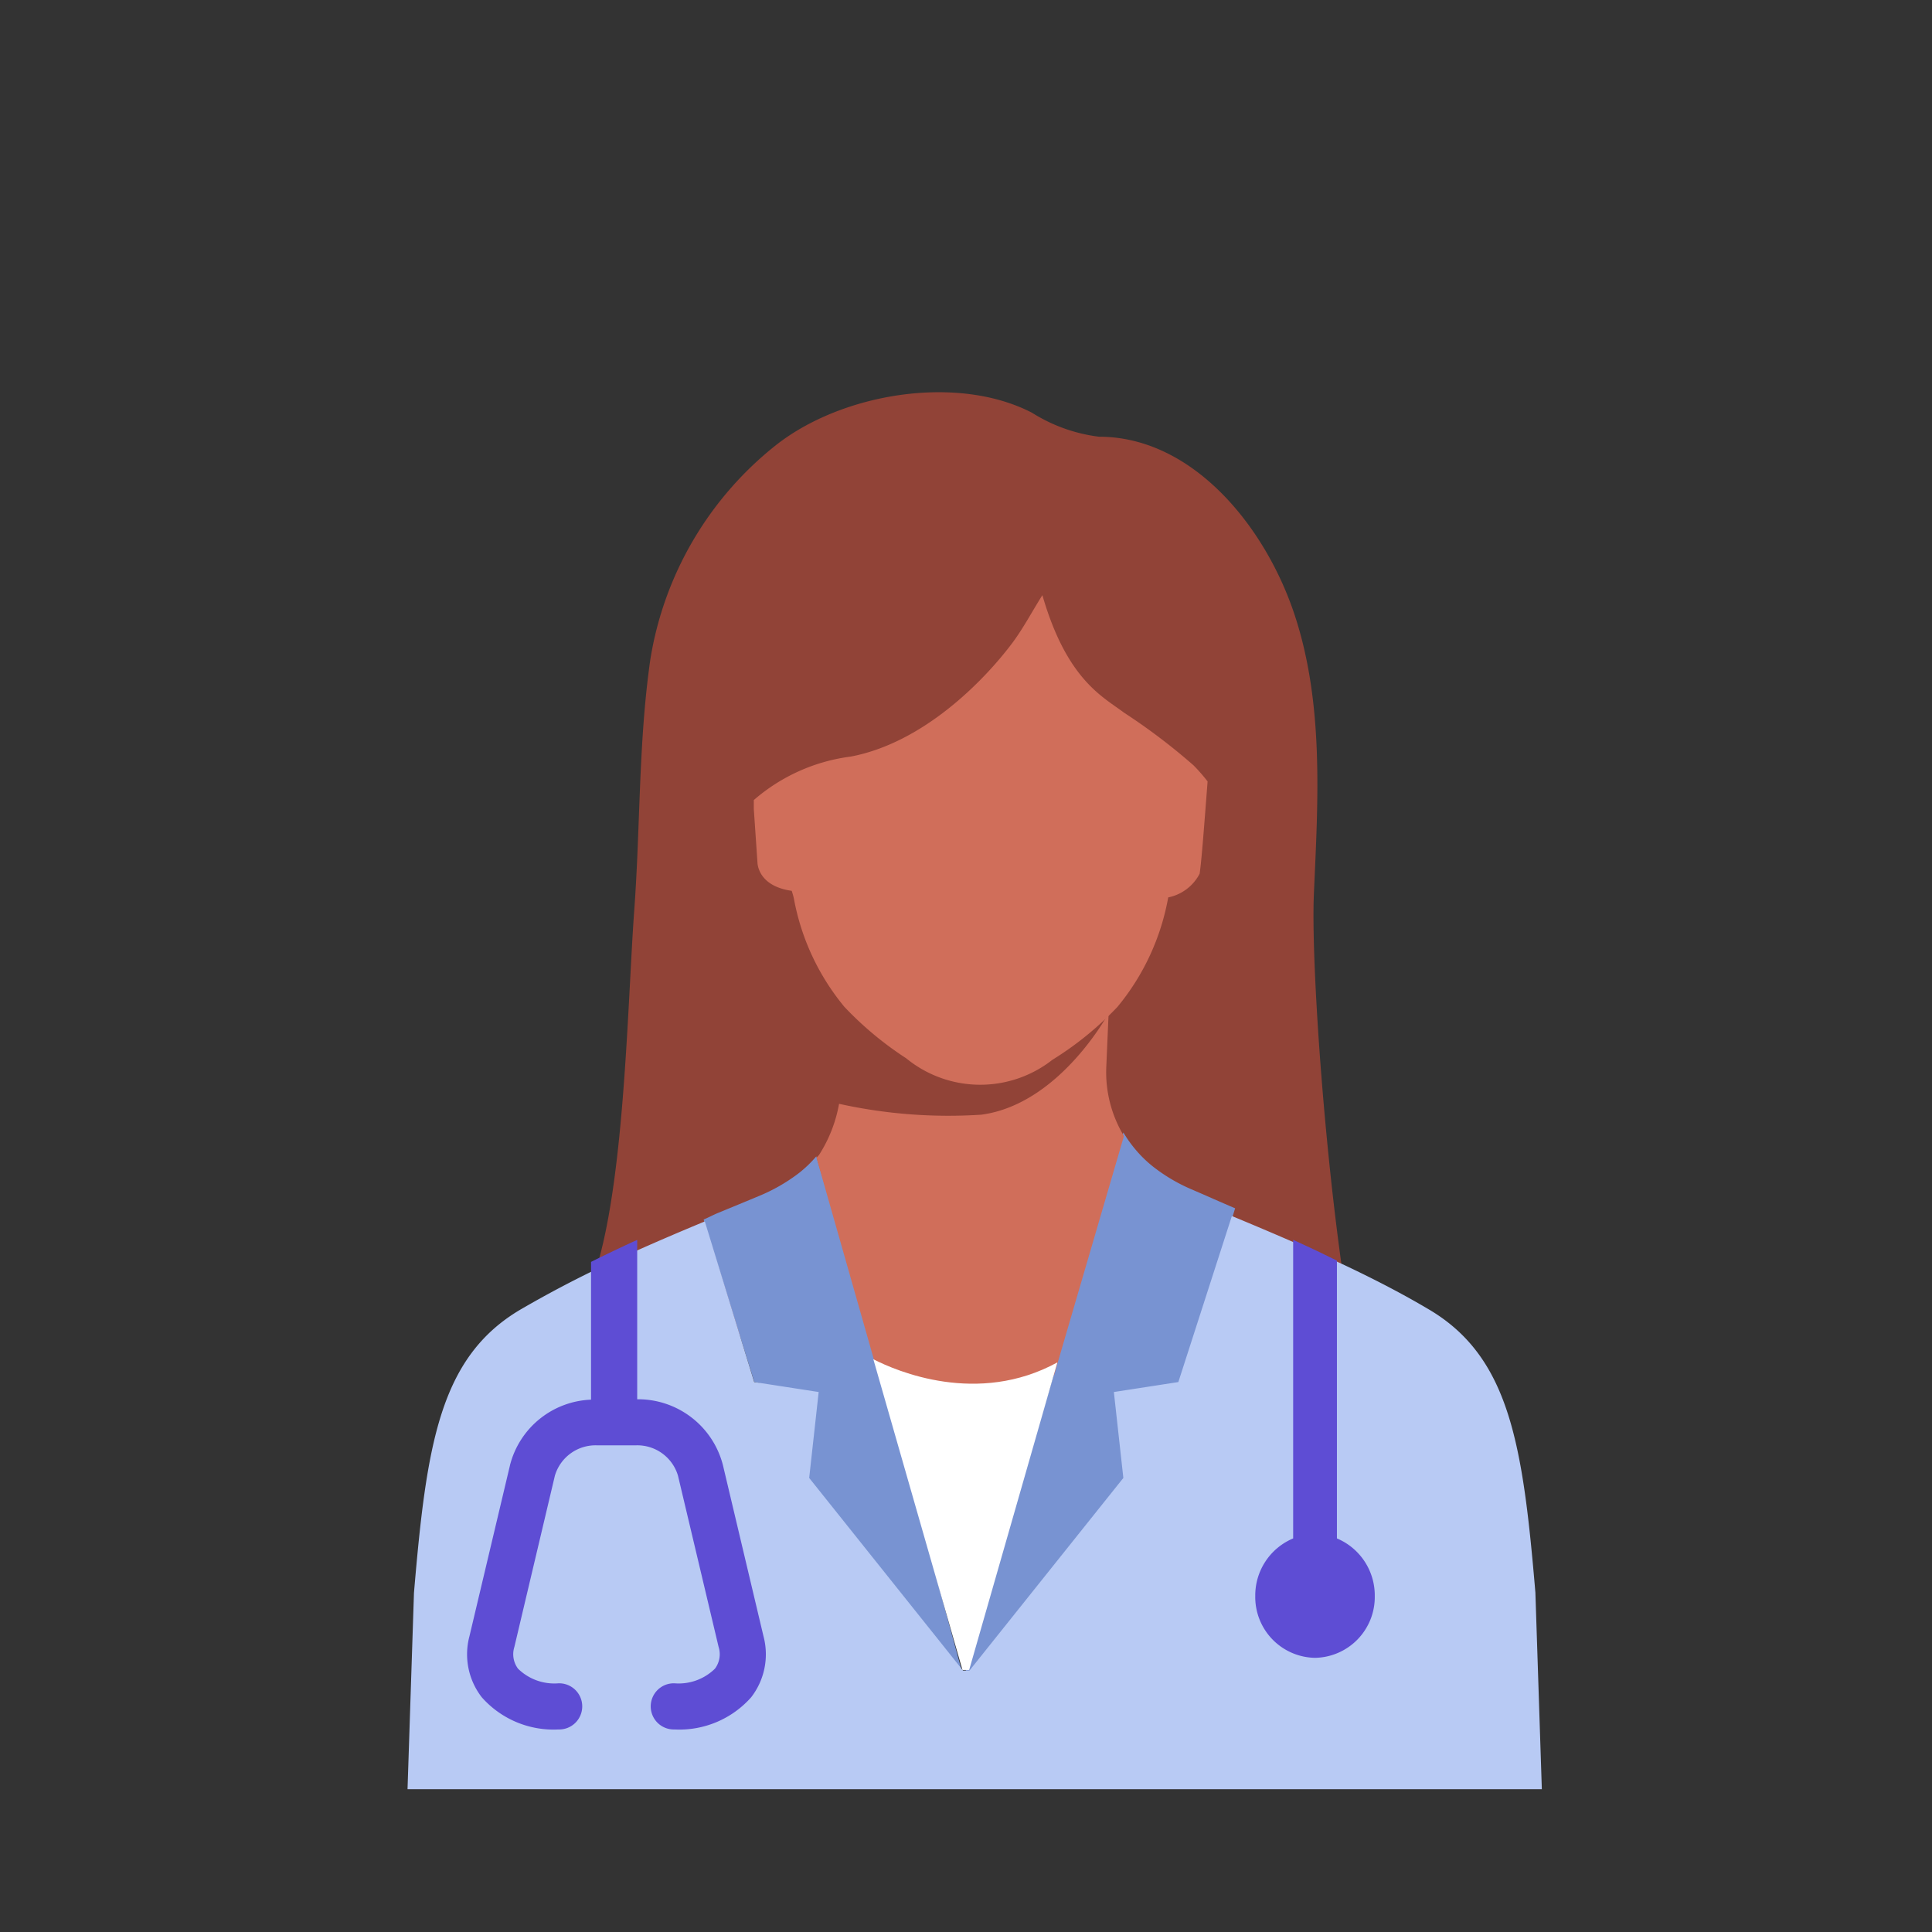
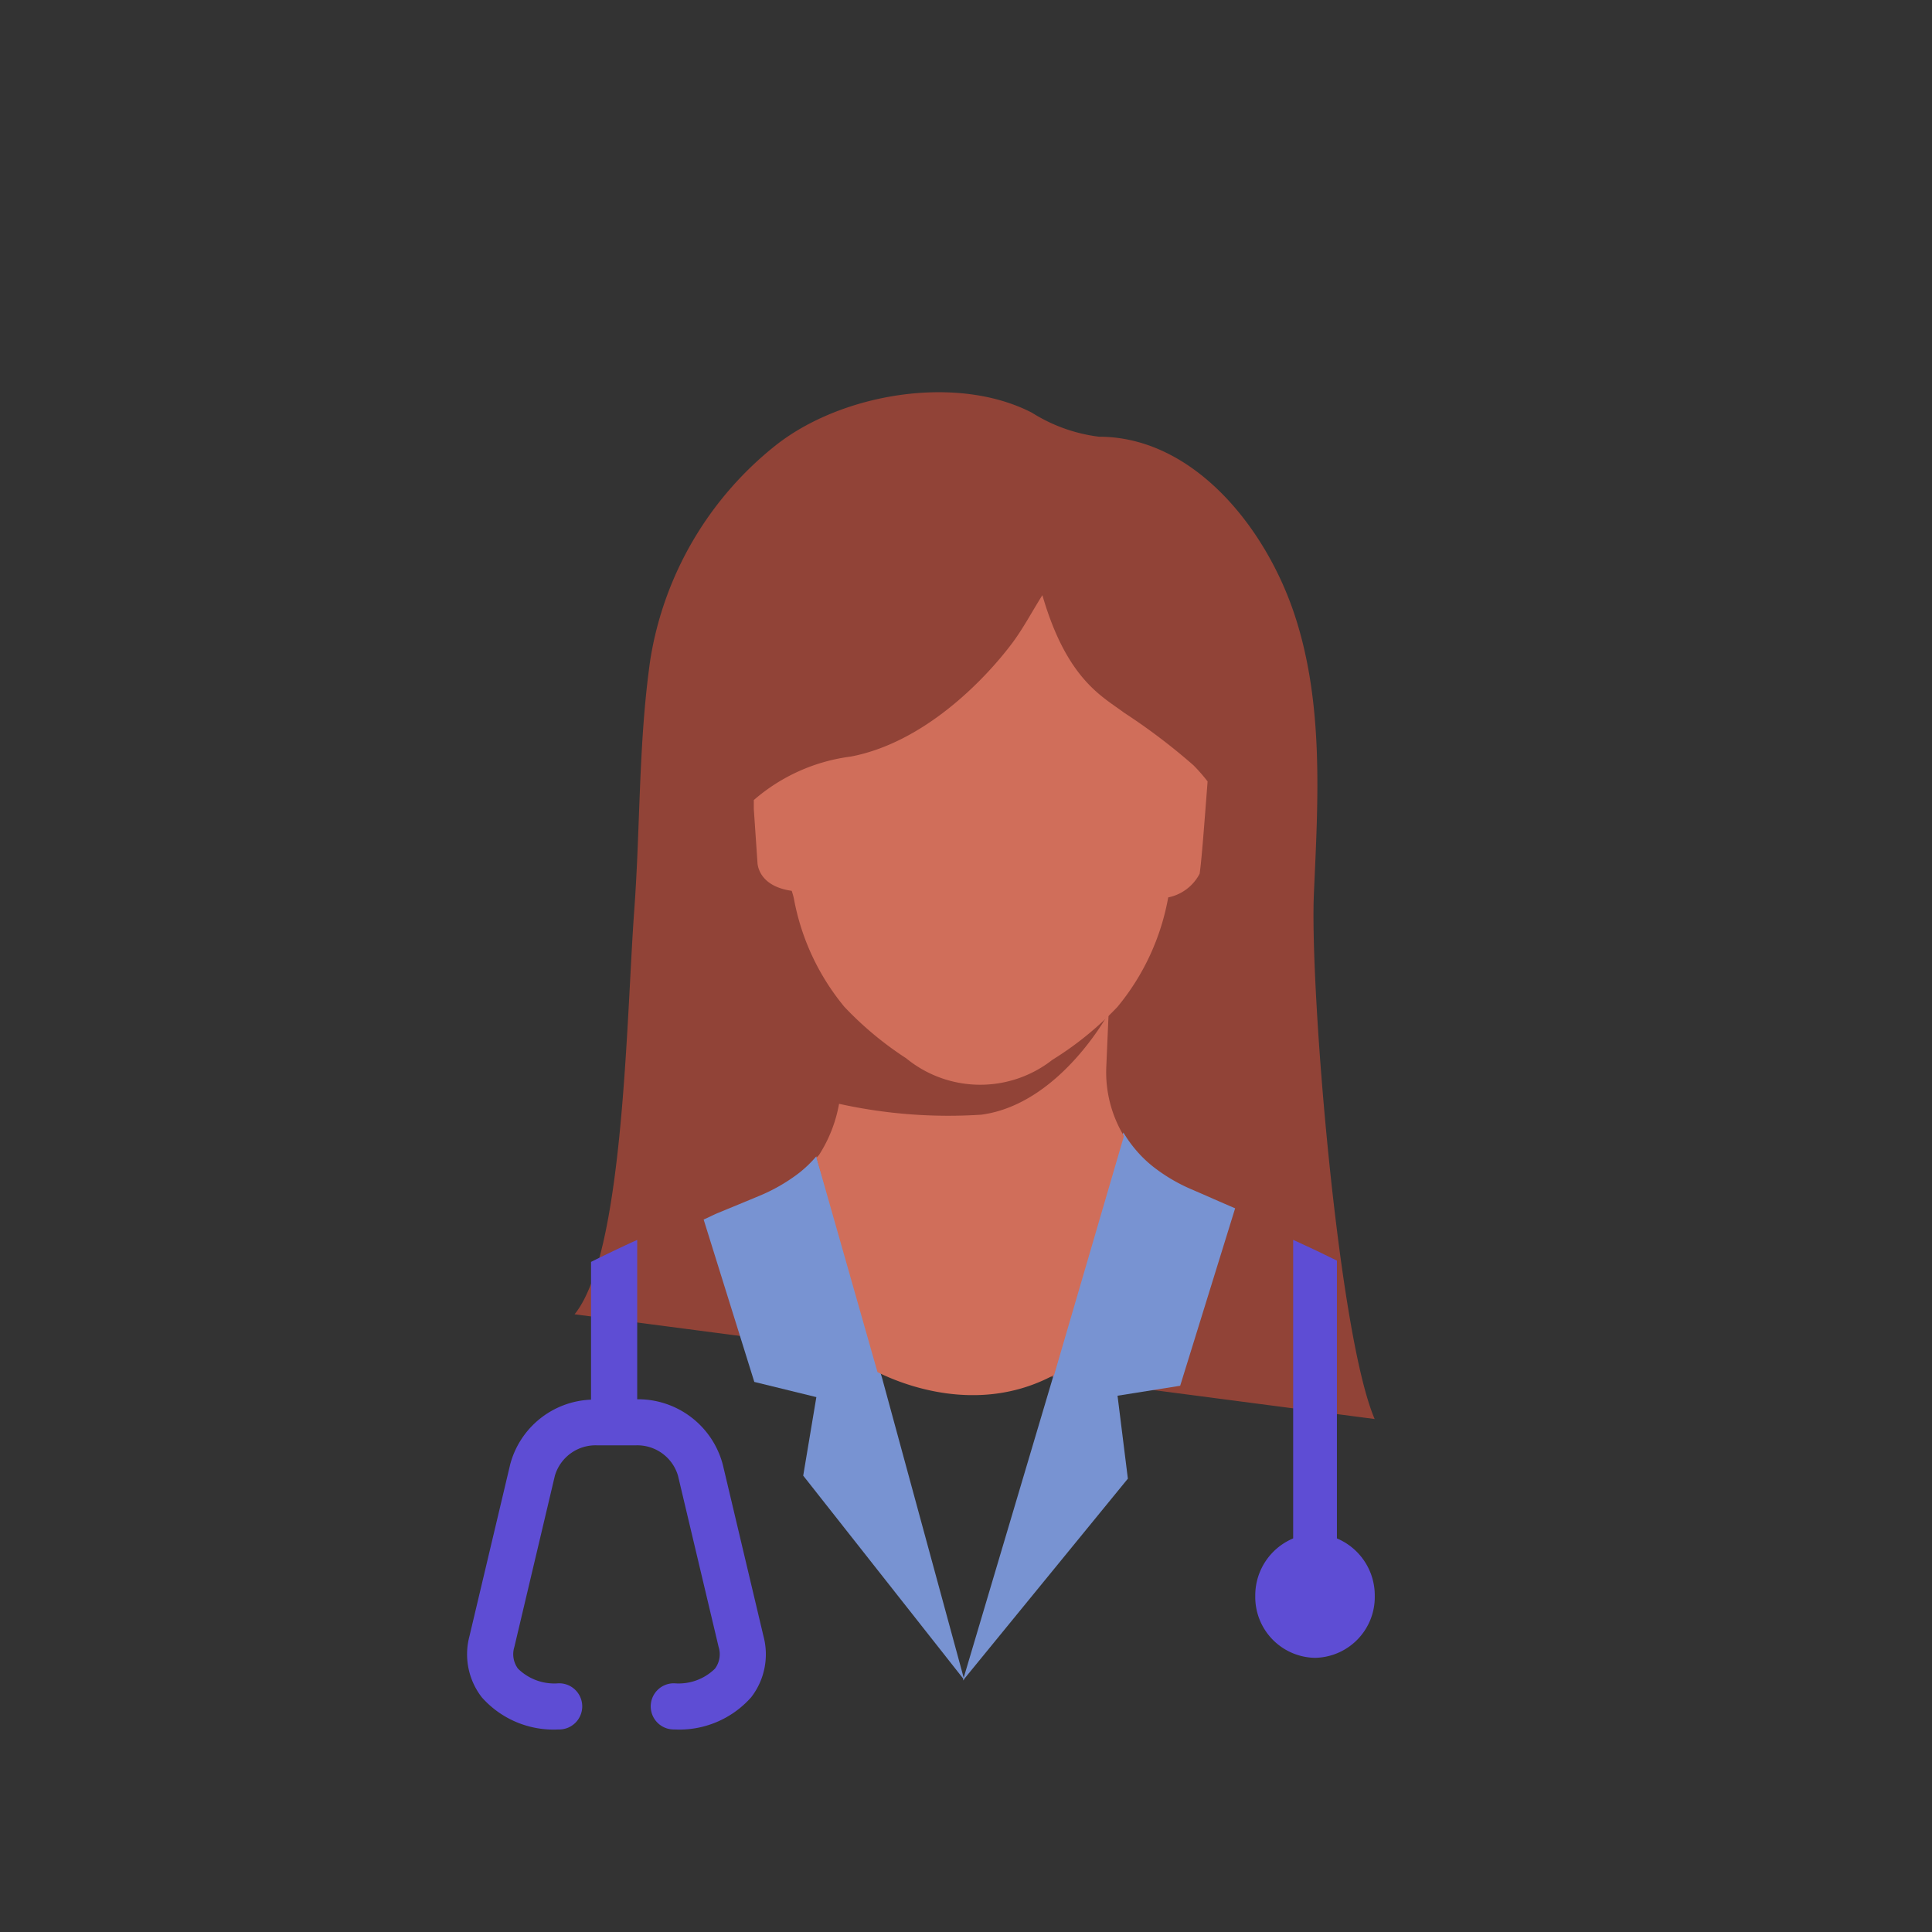
<svg xmlns="http://www.w3.org/2000/svg" width="97" height="97" viewBox="0 0 97 97">
  <rect x="0" y="0" width="97" height="97" fill="#333333" stroke="none" />
  <g id="Group_3111" data-name="Group 3111" transform="translate(-1387 -1450)">
-     <rect id="Rectangle_981" data-name="Rectangle 981" width="97" height="97" transform="translate(1387 1450)" fill="#fff" opacity="0" />
    <g id="Group_3037" data-name="Group 3037" transform="translate(1406.961 1528.191)">
      <path id="Path_5877" data-name="Path 5877" d="M44.612-33.315c.209-4.686.507-9.5-.952-13.96s-5.12-8.99-9.839-8.99a8.185,8.185,0,0,1-3.355-1.2c-3.759-1.953-9.563-.988-12.88,1.638A17.208,17.208,0,0,0,11.3-45.1c-.6,4.174-.5,8.344-.806,12.549-.406,5.532-.523,17.3-3,20.347L47.664-6.946c-1.849-4.315-3.26-21.682-3.051-26.368Z" transform="translate(1.393 0)" fill="#914337" fill-rule="evenodd" />
-       <path id="Path_5878" data-name="Path 5878" d="M25.771-27.1c4.006-.571,6.5-5.531,6.5-5.532L32.288-33H18.575l.136,3.334a7.2,7.2,0,0,1-.211,1.973,24.322,24.322,0,0,0,7.271.592Z" transform="translate(3.581 5.073)" fill="#914337" fill-rule="evenodd" />
      <path id="Path_5879" data-name="Path 5879" d="M37.778-40.656a8.724,8.724,0,0,0-.7-.8A30.7,30.7,0,0,0,33.589-44.1c-1.068-.806-2.871-1.648-4.1-5.9-.515.812-.967,1.681-1.538,2.438-1.424,1.885-4.437,4.97-8.075,5.664A9.211,9.211,0,0,0,15-39.713v.442l.189,2.768c.044.3.272,1.141,1.715,1.347a3.905,3.905,0,0,1,.107.38,11.891,11.891,0,0,0,2.542,5.45,17.012,17.012,0,0,0,3.094,2.575,5.869,5.869,0,0,0,7.343.08,16.328,16.328,0,0,0,3.265-2.655,11.916,11.916,0,0,0,2.552-5.5,2.288,2.288,0,0,0,1.577-1.189c.1-.673.225-2.372.4-4.635h0Z" transform="translate(2.885 1.691)" fill="#d06e5a" fill-rule="evenodd" />
      <path id="Path_5880" data-name="Path 5880" d="M37.426-23.693c-.678-.287-1.542-.674-2.212-.961a8.619,8.619,0,0,1-1.9-1.124,6.064,6.064,0,0,1-.9-.876,6.277,6.277,0,0,1-.6-.846L28.307-15.3h0L23.754.021l8.286-10.14-.519-4.164,3.145-.5Z" transform="translate(4.626 6.167)" fill="#7893d2" fill-rule="evenodd" />
      <path id="Path_5881" data-name="Path 5881" d="M21.837-15.447,18.557-26.5a5.988,5.988,0,0,1-.9.86,8.821,8.821,0,0,1-1.926,1.109c-.7.293-1.417.586-2.13.881-.192.079-.508.243-.7.322l2.544,8.153,3.115.763L17.9-10.469,25.988-.208,21.839-15.447h0Z" transform="translate(2.466 6.366)" fill="#7893d2" fill-rule="evenodd" />
      <path id="Path_5882" data-name="Path 5882" d="M29.553-14.325l3.508-12a6.2,6.2,0,0,1-.888-3.438l.118-2.735s-2.453,4.575-6.389,5.1a25.415,25.415,0,0,1-7.144-.546,7.029,7.029,0,0,1-1,2.559c-.041.051-.09.1-.134.148l3.063,10.764c1.117.562,5.026,2.21,8.857.148Z" transform="translate(3.408 5.172)" fill="#d06e5a" fill-rule="evenodd" />
-       <path id="Path_5883" data-name="Path 5883" d="M57.128-5.08c-.628-7.4-1.278-11.821-5.338-14.225-1.348-.8-2.752-1.522-4.181-2.2-.428-.2-.859-.395-1.291-.59-1.386-.626-2.784-1.221-4.175-1.8L41.887-24,39.2-15.665l-3.237.5.476,4.314L28.713-1.18H28.39l-7.724-9.671.476-4.314-3.237-.5-2.479-8.065c-1.207.5-2.416,1.016-3.617,1.556A56.56,56.56,0,0,0,6.161-19.3C2.1-16.9,1.451-12.48.823-5.079L.5,4.775H57.45l-.323-9.853Z" transform="translate(0 6.863)" fill="#b8caf4" fill-rule="evenodd" />
-       <path id="Path_5884" data-name="Path 5884" d="M29.241-17.342c-4,2.191-8.076.44-9.241-.158L24.474-1.9h.337Z" transform="translate(3.887 7.552)" fill="#fff" fill-rule="evenodd" />
      <path id="Path_5885" data-name="Path 5885" d="M5.148-11.691,3.111-3.1A3.522,3.522,0,0,0,3.732-.036,4.811,4.811,0,0,0,7.581,1.578a1.159,1.159,0,1,0,0-2.317A2.6,2.6,0,0,1,5.55-1.474a1.213,1.213,0,0,1-.183-1.092L7.4-11.159a2.128,2.128,0,0,1,2.113-1.528H11.47a2.129,2.129,0,0,1,2.113,1.528l2.038,8.593a1.213,1.213,0,0,1-.183,1.092,2.6,2.6,0,0,1-2.032.735,1.159,1.159,0,1,0,0,2.317,4.815,4.815,0,0,0,3.85-1.616A3.522,3.522,0,0,0,17.875-3.1l-2.037-8.593A4.4,4.4,0,0,0,11.534-15v-8l-.188.084c-.716.328-1.426.67-2.13,1.019v6.917a4.375,4.375,0,0,0-4.068,3.285Z" transform="translate(0.497 7.062)" fill="#5e4dd4" fill-rule="evenodd" />
      <path id="Path_5886" data-name="Path 5886" d="M36-5.127a3.054,3.054,0,0,0,3,3.109,3.054,3.054,0,0,0,3-3.109,3.105,3.105,0,0,0-1.9-2.887V-21.961c-.274-.133-.546-.265-.819-.4-.458-.219-.919-.43-1.378-.643V-8.014A3.105,3.105,0,0,0,36-5.127Z" transform="translate(7.062 7.062)" fill="#5e4dd4" fill-rule="evenodd" />
    </g>
  </g>
</svg>